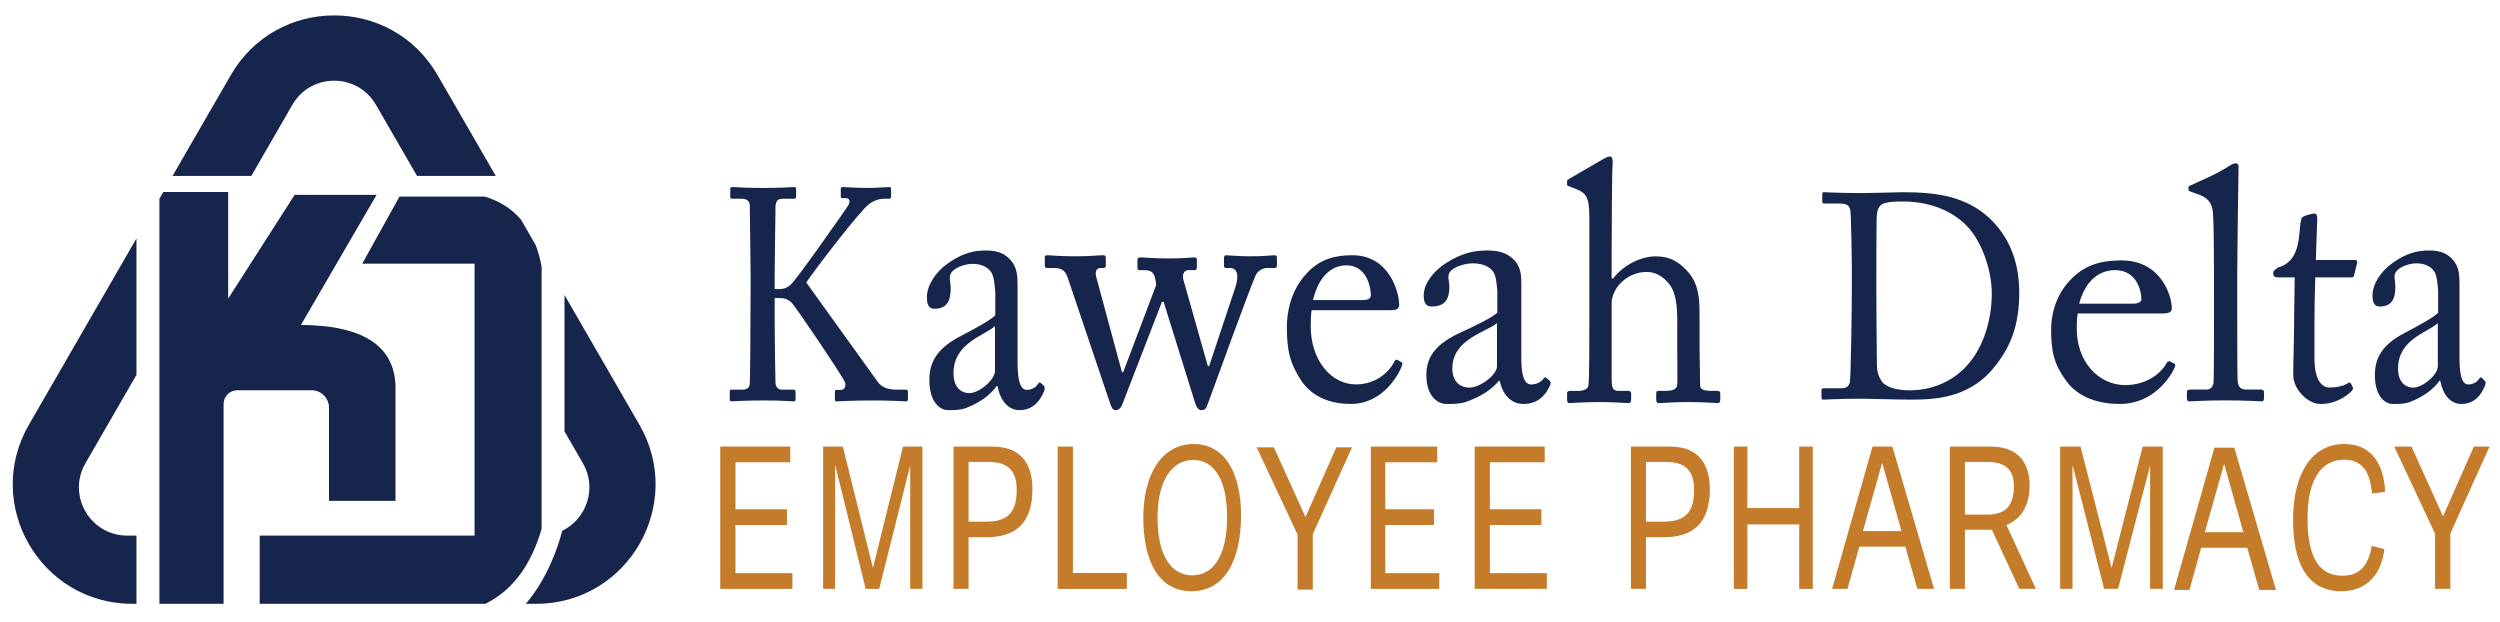
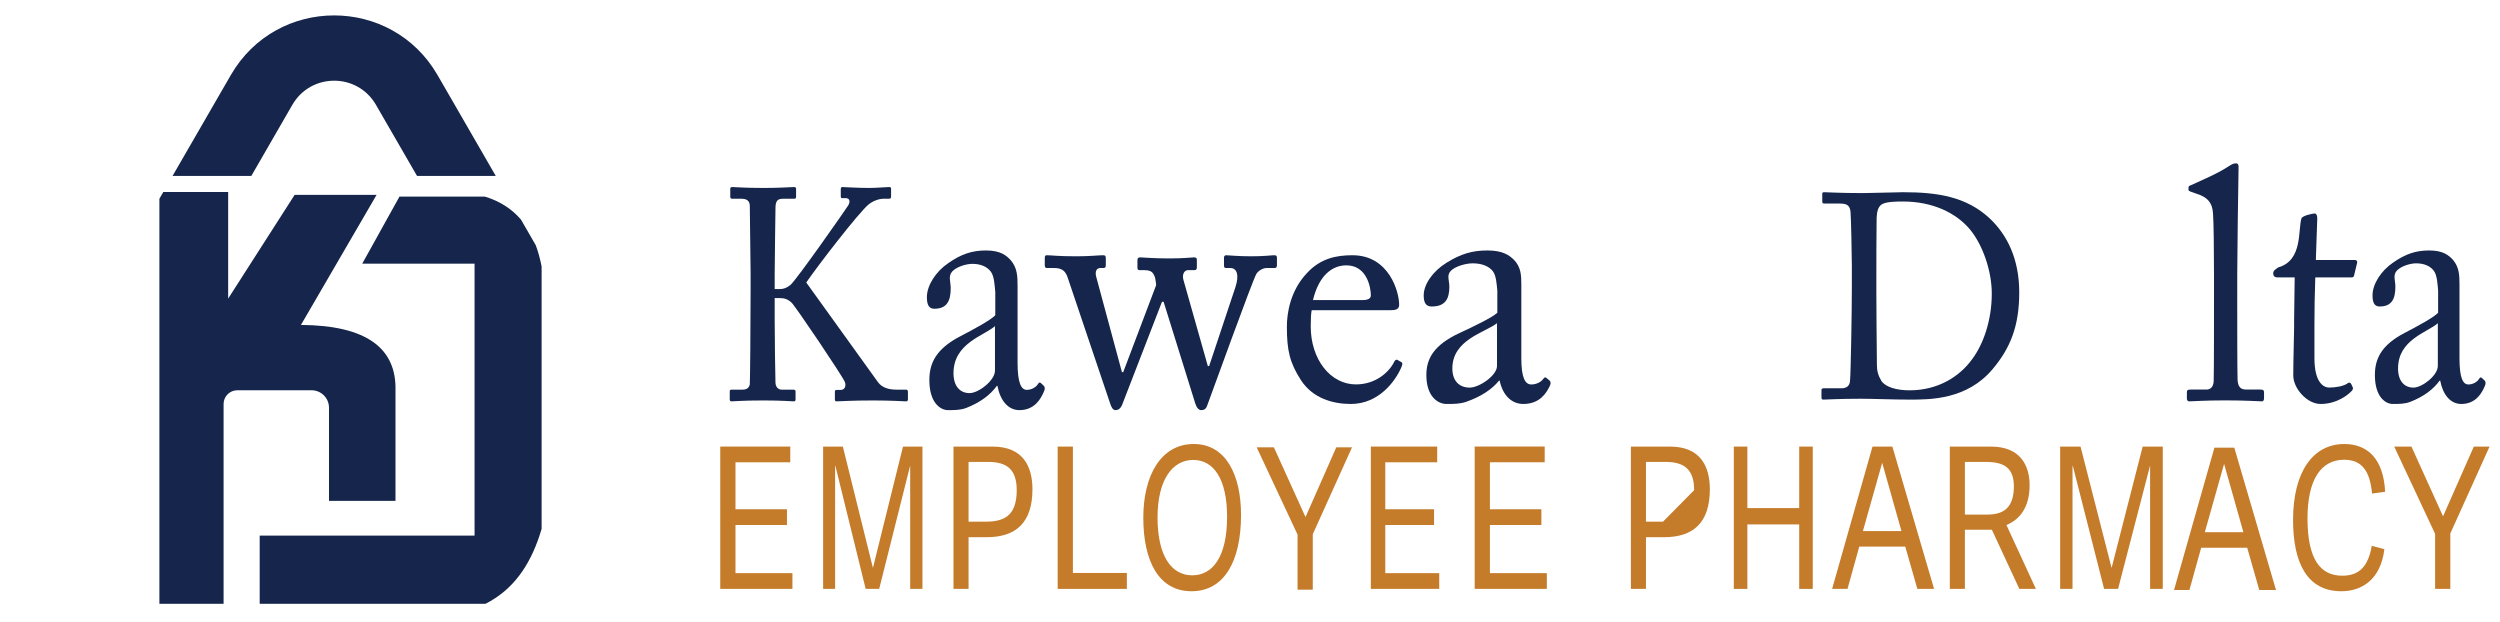
<svg xmlns="http://www.w3.org/2000/svg" id="Layer_7" data-name="Layer 7" viewBox="0 0 674.269 167.836">
  <path d="M133.714,47.459h-21.234l-11.081-19.185c-5.007-8.679-17.534-8.679-22.551,0l-11.071,19.185h-21.243l15.708-27.196c12.388-21.475,43.377-21.475,55.774,0l15.699,27.196Z" style="fill: #15254b; stroke-width: 0px;" />
-   <path d="M23.046,124.931c-5.007,8.679,1.252,19.528,11.275,19.528h2.485v18.397h-1.122c-24.795,0-40.28-26.835-27.892-48.301l29.014-50.248v36.794l-13.761,23.831Z" style="fill: #15254b; stroke-width: 0px;" />
-   <path d="M144.573,162.856h-2.763c5.925-6.945,8.725-15.448,9.829-19.695,6.435-3.125,9.542-11.359,5.573-18.23l-4.961-8.596v-36.775l20.205,34.995c12.397,21.466-3.097,48.301-27.883,48.301Z" style="fill: #15254b; stroke-width: 0px;" />
  <path d="M106.666,105.413v29.672h-17.933v-25.11c0-2.606-2.105-4.72-4.71-4.72h-20.01c-2.049,0-3.709,1.66-3.709,3.709v53.892h-17.312V53.598l1.048-1.808h17.497v28.745l17.924-27.975h22.106l-20.4,35.078c17.516.121,25.833,6.157,25.5,17.776Z" style="fill: #15254b; stroke-width: 0px;" />
  <path d="M146.075,71.874v70.787c-.176.603-.362,1.205-.566,1.799-2.689,8.067-7.075,14.614-14.586,18.397h-60.884v-18.397h57.954v-73.355h-30.293l10.042-18.082h23.033c4.145,1.27,7.335,3.394,9.736,6.203l3.959,6.862c.009,0,.009.009.009.009.677,1.799,1.205,3.728,1.595,5.777Z" style="fill: #15254b; stroke-width: 0px;" />
  <path d="M202.443,73.438c0-1.457-.216-17.243-.216-17.891,0-.891-.361-1.943-2.165-1.943h-2.526c-.433,0-.577-.162-.577-.567v-2.105c0-.324.144-.486.577-.486.866,0,3.031.243,8.443.243,4.835,0,7.216-.243,8.154-.243.433,0,.577.162.577.486v2.105c0,.405-.144.567-.505.567h-3.031c-1.443,0-2.021.567-2.021,2.51,0,1.214-.216,13.843-.216,17.81v4.047h1.299c1.155,0,1.948-.324,2.959-1.133,1.588-1.295,14.938-20.4,15.588-21.452.649-1.134.289-1.943-.649-1.943h-1.011c-.288,0-.36-.162-.36-.567v-1.862c0-.405.144-.567.433-.567.866,0,3.825.243,7.144.243,2.093,0,4.619-.243,5.484-.243.361,0,.505.162.505.405v2.186c0,.405-.216.567-.577.567h-1.516c-1.01,0-2.67.486-3.969,1.538-2.67,2.185-13.712,16.514-16.815,21.048l19.34,26.876c1.227,1.7,3.319,2.024,5.051,2.024h2.526c.361,0,.505.243.505.567v2.024c0,.405-.144.567-.577.567-.722,0-3.464-.243-8.876-.243-5.99,0-8.804.243-9.814.243-.289,0-.433-.162-.433-.486v-2.105c0-.324.144-.486.433-.486h1.082c1.371,0,1.516-1.376,1.155-2.186-.649-1.619-13.423-20.562-14.36-21.372-1.155-1.053-2.093-1.215-3.175-1.215h-1.371v5.829c0,4.047.144,15.948.216,17.081.072,1.053.722,1.781,1.66,1.781h3.175c.361,0,.577.162.577.486v2.105c0,.324-.072.567-.433.567-.866,0-3.031-.243-8.154-.243-5.701,0-8.01.243-8.66.243-.361,0-.505-.162-.505-.567v-2.105c0-.405.216-.486.505-.486h2.959c1.299,0,1.804-.648,1.948-1.457.072-.728.216-15.381.216-25.5v-4.695Z" style="fill: #15254b; stroke-width: 0px;" />
  <path d="M276.95,105.147c1.336,0,2.504-.782,2.922-1.465.334-.488.501-.683.835-.391l.835.781c.25.293.417.782-.083,1.758-.668,1.465-2.254,4.785-6.512,4.785-3.005,0-5.176-2.539-5.927-6.543h-.167c-1.753,2.442-4.508,4.493-8.264,5.957-1.586.586-3.089.586-4.925.586-2.003,0-5.009-1.953-5.009-8.105,0-4.493,1.753-8.399,8.348-11.817,3.757-1.953,8.097-4.297,9.433-5.664v-6.25c-.167-1.66-.25-4.199-1.169-5.469-.918-1.269-2.588-2.148-5.009-2.148-1.669,0-4.257.781-5.426,2.05-1.169,1.27-.417,2.734-.417,4.493,0,3.418-1.002,5.567-4.424,5.567-1.336,0-2.003-.879-2.003-3.125,0-3.125,2.338-6.836,5.76-9.18,3.506-2.442,6.428-3.418,10.184-3.418,3.923,0,5.509,1.367,6.678,2.636,1.753,2.051,1.836,4.297,1.836,6.934v20.703c0,5.567,1.002,7.325,2.504,7.325ZM268.352,87.959c-3.005,2.637-11.186,4.59-11.186,12.695,0,3.613,1.837,5.371,4.341,5.371,2.421,0,6.845-3.418,6.845-6.055v-12.012Z" style="fill: #15254b; stroke-width: 0px;" />
  <path d="M325.764,98.734h.349l7.054-21.176c1.132-3.354.436-5.27-1.307-5.27h-1.219c-.436,0-.522-.287-.522-.766v-2.012c0-.479.261-.671.61-.671.522,0,3.135.287,6.706.287,3.745,0,5.313-.287,6.358-.287.436,0,.609.287.609.671v2.012c0,.479-.174.766-.609.766h-2.178c-1.045,0-2.265.766-2.787,1.629-1.045,1.821-12.106,32.388-13.238,35.454-.348,1.054-.958,1.245-1.655,1.245-.609,0-1.219-.671-1.567-1.82l-8.535-27.405h-.436l-10.712,27.692c-.436,1.15-1.132,1.533-1.829,1.533s-1.132-.766-1.481-1.916l-11.409-33.825c-.609-1.821-1.567-2.587-3.658-2.587h-1.916c-.522,0-.609-.287-.609-.862v-1.821c0-.479.087-.766.522-.766,1.219,0,2.961.287,7.925.287,3.919,0,6.009-.287,7.316-.287.522,0,.697.192.697.766v1.917c0,.479-.087.766-.697.766h-.784c-.958,0-1.568.862-1.045,2.587l6.88,25.488h.349l8.883-23.476c-.174-1.533-.261-2.299-.784-3.066-.436-.671-1.132-.958-2.351-.958h-1.307c-.436,0-.61-.192-.61-.671v-2.012c0-.575.262-.766.784-.766.697,0,3.484.287,7.838.287,4.006,0,5.922-.287,6.619-.287.61,0,.784.192.784.671v2.012c0,.479-.174.766-.609.766h-1.829c-.871,0-1.568,1.054-1.219,2.491l6.619,23.38Z" style="fill: #15254b; stroke-width: 0px;" />
  <path d="M353.772,83.665c-.172.819-.258,2.274-.258,4.366,0,8.914,5.319,15.646,12.182,15.646,5.233,0,8.921-3.184,10.38-6.186.172-.364.515-.546.772-.455l1.115.637c.258.091.429.364,0,1.365-1.544,3.638-6.005,9.915-13.639,9.915-4.89,0-10.295-1.546-13.469-6.458-3.002-4.639-3.774-8.005-3.774-14.372,0-3.547.858-9.642,5.405-14.463,3.689-4.002,7.978-4.821,12.268-4.821,9.865,0,12.61,9.824,12.61,13.371,0,1.274-1.029,1.456-2.402,1.456h-21.189ZM367.411,80.936c1.63,0,2.316-.455,2.316-1.274,0-2.092-1.029-8.095-6.605-8.095-3.774,0-7.378,2.637-9.008,9.369h13.297Z" style="fill: #15254b; stroke-width: 0px;" />
  <path d="M413.009,103.695c1.438,0,2.695-.751,3.145-1.409.36-.469.539-.657.899-.375l.899.751c.27.282.449.751-.09,1.69-.719,1.408-2.426,4.6-7.01,4.6-3.235,0-5.572-2.441-6.38-6.29h-.18c-1.887,2.347-4.852,4.319-8.896,5.727-1.708.563-3.325.563-5.302.563-2.157,0-5.392-1.877-5.392-7.792,0-4.319,1.887-8.074,8.986-11.36,4.044-1.878,8.717-4.131,10.155-5.445v-6.009c-.18-1.596-.27-4.037-1.258-5.258-.988-1.22-2.786-2.065-5.392-2.065-1.798,0-4.583.751-5.842,1.971-1.257,1.221-.449,2.629-.449,4.319,0,3.286-1.078,5.352-4.762,5.352-1.438,0-2.157-.845-2.157-3.004,0-3.004,2.516-6.572,6.201-8.825,3.774-2.347,6.919-3.286,10.963-3.286,4.224,0,5.931,1.314,7.189,2.534,1.887,1.972,1.977,4.131,1.977,6.666v19.903c0,5.352,1.078,7.042,2.696,7.042ZM403.753,87.171c-3.234,2.535-12.042,4.413-12.042,12.205,0,3.474,1.977,5.164,4.673,5.164,2.606,0,7.368-3.286,7.368-5.821v-11.548Z" style="fill: #15254b; stroke-width: 0px;" />
-   <path d="M428.66,58.513c0-5.589-1.002-6.596-4.007-7.696l-1.419-.55c-.501-.183-.584-.275-.584-.55v-.824c0-.366.25-.458,1.002-.917l8.682-5.038c.667-.366,1.251-.733,1.92-.733.501,0,.835.733.667,2.291-.167,1.558-.25,20.155-.25,24.736v5.863h.417c2.921-3.848,7.763-5.955,11.436-5.955,3.506,0,5.928,1.191,8.265,3.664,3.757,3.848,3.589,8.52,3.589,13.467v5.222c0,5.131.168,10.811.168,12.551,0,1.1,1.335,1.375,3.088,1.375h1.42c.667,0,.918.183.918.824v1.375c0,.733-.168,1.099-.668,1.099-.584,0-3.255-.275-8.014-.275-4.09,0-7.096.275-7.846.275-.585,0-.752-.275-.752-1.008v-1.558c0-.458.083-.733.584-.733h1.92c1.42,0,3.089-.183,3.173-1.741.083-1.282,0-6.138,0-9.07v-7.421c0-5.131-.334-8.795-2.756-11.269-1.669-1.741-3.422-2.565-5.509-2.565-2.42,0-5.426.916-7.763,3.848-.752,1.008-1.67,2.84-1.67,4.489v19.972c0,2.932.25,3.756,1.836,3.756h2.505c.584,0,.918.183.918.733v1.558c0,.641-.168,1.008-.668,1.008-.667,0-4.09-.275-7.931-.275-4.174,0-7.346.275-8.097.275-.334,0-.584-.275-.584-.916v-1.649c0-.641.334-.733,1.252-.733h1.753c1.336,0,2.587-.366,2.755-1.466.25-1.74.25-11.818.25-17.773v-27.668Z" style="fill: #15254b; stroke-width: 0px;" />
  <path d="M499.457,71.583c0-2.037-.216-13.162-.359-14.493-.216-1.88-1.15-2.194-3.091-2.194h-3.954c-.359,0-.575-.078-.575-.548v-2.115c0-.313.216-.392.503-.392.935,0,4.098.235,10.568.235,1.869,0,9.058-.235,10.712-.235,9.274,0,17.037,1.175,23.364,7.051,4.673,4.387,7.98,10.889,7.98,19.977,0,9.009-2.373,14.963-7.117,20.604-6.901,8.304-16.822,8.304-22.357,8.304-4.529,0-9.993-.235-13.228-.235-6.254,0-9.13.235-10.136.235-.359,0-.504-.157-.504-.548v-2.037c0-.313.216-.47.576-.47h4.816c1.366,0,2.157-.627,2.3-1.88.216-1.645.504-19.272.504-25.383v-5.875ZM506.071,79.183c0,1.018.072,14.336.143,19.193,0,1.567.288,2.82,1.223,4.387,1.15,1.645,4.025,2.507,7.62,2.507,7.333,0,13.3-3.447,16.895-8.461,3.019-4.074,5.247-10.498,5.247-17.627,0-6.111-2.444-13.162-5.895-17.314-3.738-4.466-10.064-7.521-18.044-7.521-1.581,0-4.529,0-5.751.783-1.007.705-1.294,1.959-1.366,3.682-.072,3.29-.072,13.553-.072,14.806v5.563Z" style="fill: #15254b; stroke-width: 0px;" />
-   <path d="M560.396,84.542c-.185.79-.277,2.195-.277,4.215,0,8.605,5.718,15.104,13.095,15.104,5.625,0,9.59-3.074,11.157-5.972.185-.351.553-.527.83-.439l1.198.615c.277.088.461.352,0,1.317-1.659,3.512-6.455,9.571-14.661,9.571-5.256,0-11.066-1.493-14.478-6.234-3.227-4.478-4.057-7.727-4.057-13.874,0-3.424.922-9.308,5.81-13.962,3.965-3.863,8.575-4.654,13.187-4.654,10.604,0,13.555,9.483,13.555,12.908,0,1.23-1.106,1.405-2.582,1.405h-22.776ZM575.057,81.907c1.752,0,2.49-.439,2.49-1.23,0-2.019-1.106-7.815-7.1-7.815-4.057,0-7.93,2.546-9.683,9.044h14.293Z" style="fill: #15254b; stroke-width: 0px;" />
  <path d="M603.399,81.635c0,4.597,0,17.948.088,20.689.087,1.503.435,2.741,2.264,2.741h3.918c.784,0,.958.265.958.796v1.503c0,.53-.174.884-.522.884-.609,0-4.441-.265-9.84-.265-5.573,0-9.057.265-9.84.265-.435,0-.61-.354-.61-.884v-1.503c0-.619.175-.796,1.133-.796h4.18c.958,0,1.829-.619,1.916-2.21.087-2.741.087-17.948.087-23.076v-5.57c0-6.277-.087-14.323-.262-16.622-.174-3.006-1.567-4.42-4.354-5.305l-1.742-.619c-.435-.177-.522-.265-.522-.442v-.707c0-.265.262-.442.784-.619,3.047-1.414,6.966-3.006,10.188-5.128.784-.531,1.306-.708,1.829-.708.609,0,.783.442.696,1.592-.087,4.863-.349,23.253-.349,28.115v7.869Z" style="fill: #15254b; stroke-width: 0px;" />
  <path d="M624.22,96.583c0,6.771,2.589,7.946,3.96,7.946,1.752,0,3.96-.361,5.027-1.174.381-.271.686-.181.914.181l.381.813c.229.361.076.722-.152.993-.762.903-3.884,3.611-8.454,3.611-3.732,0-7.387-4.243-7.387-7.674,0-3.702.228-11.647.228-12.912v-1.986c0-1.625.076-7.765.153-11.557h-4.646c-.686,0-1.143-.362-1.143-1.084s.457-.993,1.371-1.625c6.665-1.887,5.263-10.15,6.253-13.22.229-.723,3.039-1.315,3.496-1.315.609,0,.762.632.762,1.355l-.381,11.194h10.586c.457,0,.685.451.533.812l-.762,3.16c-.076.451-.228.723-.686.723h-9.824c-.152,4.153-.228,8.577-.228,12.73v9.029Z" style="fill: #15254b; stroke-width: 0px;" />
  <path d="M665.749,103.695c1.281,0,2.401-.751,2.802-1.409.32-.469.48-.657.801-.375l.801.751c.24.282.4.751-.08,1.69-.641,1.408-2.162,4.6-6.246,4.6-2.883,0-4.964-2.441-5.685-6.29h-.161c-1.681,2.347-4.324,4.319-7.926,5.727-1.522.563-2.963.563-4.724.563-1.922,0-4.804-1.877-4.804-7.792,0-4.319,1.681-8.074,8.006-11.36,3.604-1.878,7.767-4.131,9.047-5.445v-6.009c-.16-1.596-.24-4.037-1.12-5.258-.881-1.22-2.482-2.065-4.804-2.065-1.602,0-4.084.751-5.205,1.971-1.12,1.221-.4,2.629-.4,4.319,0,3.286-.961,5.352-4.244,5.352-1.281,0-1.922-.845-1.922-3.004,0-3.004,2.242-6.572,5.525-8.825,3.363-2.347,6.165-3.286,9.768-3.286,3.763,0,5.284,1.314,6.405,2.534,1.681,1.972,1.761,4.131,1.761,6.666v19.903c0,5.352.961,7.042,2.402,7.042ZM657.502,87.171c-2.882,2.535-10.729,4.413-10.729,12.205,0,3.474,1.761,5.164,4.164,5.164,2.322,0,6.565-3.286,6.565-5.821v-11.548Z" style="fill: #15254b; stroke-width: 0px;" />
  <path d="M213.722,154.585v4.241h-19.463v-38.383h18.882v4.241h-14.775v12.671h13.883v4.241h-13.883v12.988h15.356Z" style="fill: #c47b2a; stroke-width: 0px;" />
  <path d="M245.485,158.827v-33.135h-.038l-8.321,33.135h-3.648l-8.169-33.188h-.076v33.188h-3.229v-38.383h5.319l8.093,32.658h.038l8.093-32.658h5.243v38.383h-3.306Z" style="fill: #c47b2a; stroke-width: 0px;" />
  <path d="M257.165,158.827v-38.383h10.535c8.258,0,10.758,5.408,10.758,11.504,0,9.119-4.553,12.936-12.321,12.936h-4.91v13.943h-4.062ZM274.218,132.213c0-5.514-2.545-7.634-7.723-7.634h-5.267v16.117h4.598c4.687,0,8.392-1.325,8.392-8.482Z" style="fill: #c47b2a; stroke-width: 0px;" />
  <path d="M303.922,154.533v4.294h-18.659v-38.383h4.107v34.089h14.552Z" style="fill: #c47b2a; stroke-width: 0px;" />
  <path d="M308.358,139.635c0-11.398,4.76-19.881,13.6-19.881,8.76,0,12.759,8.482,12.759,19.139,0,12.459-4.52,20.57-13.36,20.57-8.96,0-13-8.324-13-19.828ZM330.957,139.37c0-10.126-3.6-15.322-9.12-15.322-5.6,0-9.64,5.302-9.64,15.534,0,10.391,3.76,15.586,9.36,15.586,5.48,0,9.4-4.93,9.4-15.798Z" style="fill: #c47b2a; stroke-width: 0px;" />
  <path d="M349.962,159.033v-14.844l-11.026-23.539h4.642l8.482,18.714h.089l8.258-18.714h4.241l-10.58,23.433v14.95h-4.107Z" style="fill: #c47b2a; stroke-width: 0px;" />
  <path d="M388.173,154.585v4.241h-18.445v-38.383h17.895v4.241h-14.003v12.671h13.157v4.241h-13.157v12.988h14.553Z" style="fill: #c47b2a; stroke-width: 0px;" />
  <path d="M417.194,154.585v4.241h-19.462v-38.383h18.882v4.241h-14.775v12.671h13.883v4.241h-13.883v12.988h15.356Z" style="fill: #c47b2a; stroke-width: 0px;" />
-   <path d="M439.866,158.827v-38.383h10.535c8.257,0,10.758,5.408,10.758,11.504,0,9.119-4.553,12.936-12.321,12.936h-4.91v13.943h-4.062ZM456.918,132.213c0-5.514-2.545-7.634-7.722-7.634h-5.267v16.117h4.597c4.687,0,8.392-1.325,8.392-8.482Z" style="fill: #c47b2a; stroke-width: 0px;" />
+   <path d="M439.866,158.827v-38.383h10.535c8.257,0,10.758,5.408,10.758,11.504,0,9.119-4.553,12.936-12.321,12.936h-4.91v13.943h-4.062ZM456.918,132.213c0-5.514-2.545-7.634-7.722-7.634h-5.267v16.117h4.597Z" style="fill: #c47b2a; stroke-width: 0px;" />
  <path d="M485.26,158.827v-17.389h-13.982v17.389h-3.654v-38.383h3.654v16.594h13.982v-16.594h3.655v38.383h-3.655Z" style="fill: #c47b2a; stroke-width: 0px;" />
  <path d="M521.635,158.827h-4.509l-3.259-11.398h-12.41l-3.169,11.398h-4.151l10.892-38.383h5.357l11.249,38.383ZM507.617,124.897l-5.178,18.343h10.401l-5.178-18.343h-.045Z" style="fill: #c47b2a; stroke-width: 0px;" />
  <path d="M544.63,158.827l-7.41-15.958h-7.276v15.958h-4.063v-38.383h11.071c8.036,0,10.446,5.195,10.446,10.444,0,5.779-2.5,9.172-6.25,10.709l7.946,17.23h-4.464ZM543.157,131.153c0-5.195-2.946-6.574-7.588-6.574h-5.624v14.209h6.026c4.241,0,7.186-1.696,7.186-7.634Z" style="fill: #c47b2a; stroke-width: 0px;" />
  <path d="M579.898,158.827v-33.135h-.039l-8.597,33.135h-3.769l-8.44-33.188h-.078v33.188h-3.337v-38.383h5.496l8.361,32.658h.04l8.361-32.658h5.417v38.383h-3.415Z" style="fill: #c47b2a; stroke-width: 0px;" />
  <path d="M613.851,159.119h-4.509l-3.259-11.398h-12.41l-3.169,11.398h-4.151l10.892-38.383h5.357l11.249,38.383ZM599.834,125.189l-5.178,18.343h10.401l-5.178-18.343h-.045Z" style="fill: #c47b2a; stroke-width: 0px;" />
  <path d="M618.457,140.218c0-12.936,5.368-20.464,13.809-20.464,6.228,0,10.571,3.923,11.023,12.883l-3.524.477c-.574-5.991-2.663-9.119-7.539-9.119-6.147,0-9.876,5.249-9.876,15.799,0,11.027,3.442,15.48,9.383,15.48,4.712,0,7.007-2.65,7.95-8.058l3.4.901c-1.024,8.482-6.392,11.346-11.596,11.346-9.301,0-13.03-7.741-13.03-19.245Z" style="fill: #c47b2a; stroke-width: 0px;" />
  <path d="M656.768,158.827v-14.844l-11.026-23.539h4.642l8.482,18.714h.089l8.258-18.714h4.241l-10.58,23.433v14.95h-4.107Z" style="fill: #c47b2a; stroke-width: 0px;" />
</svg>